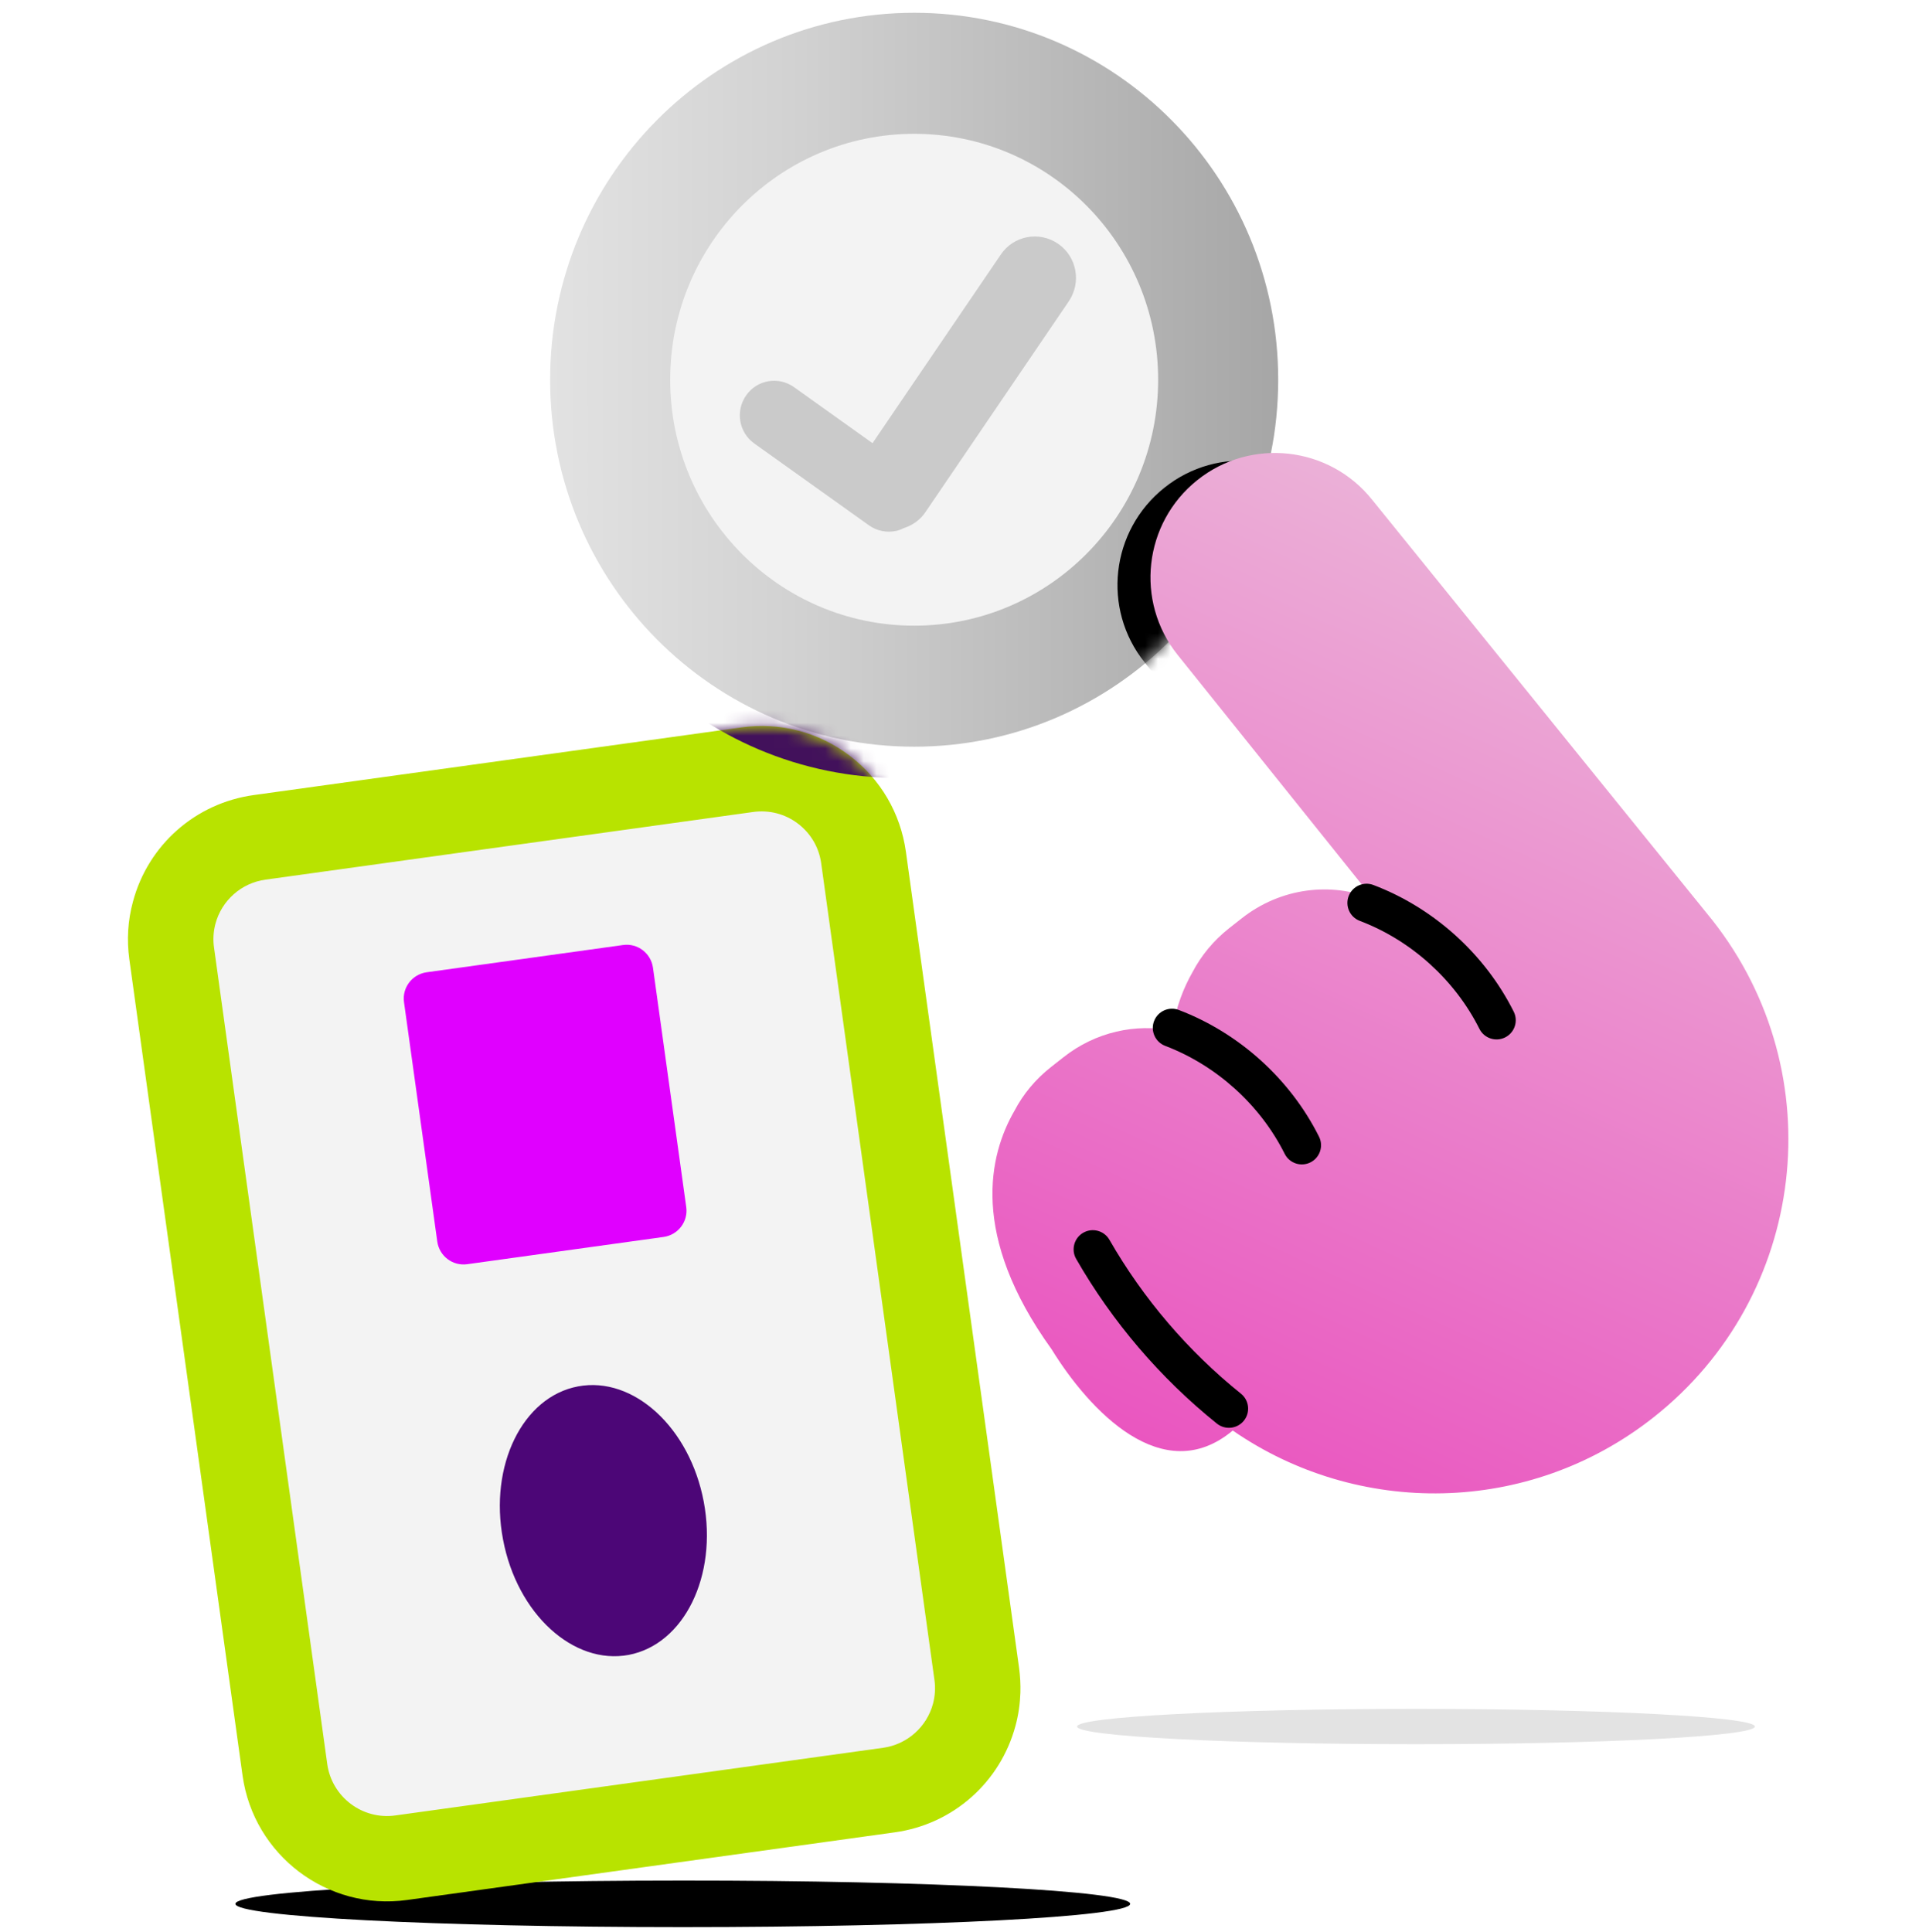
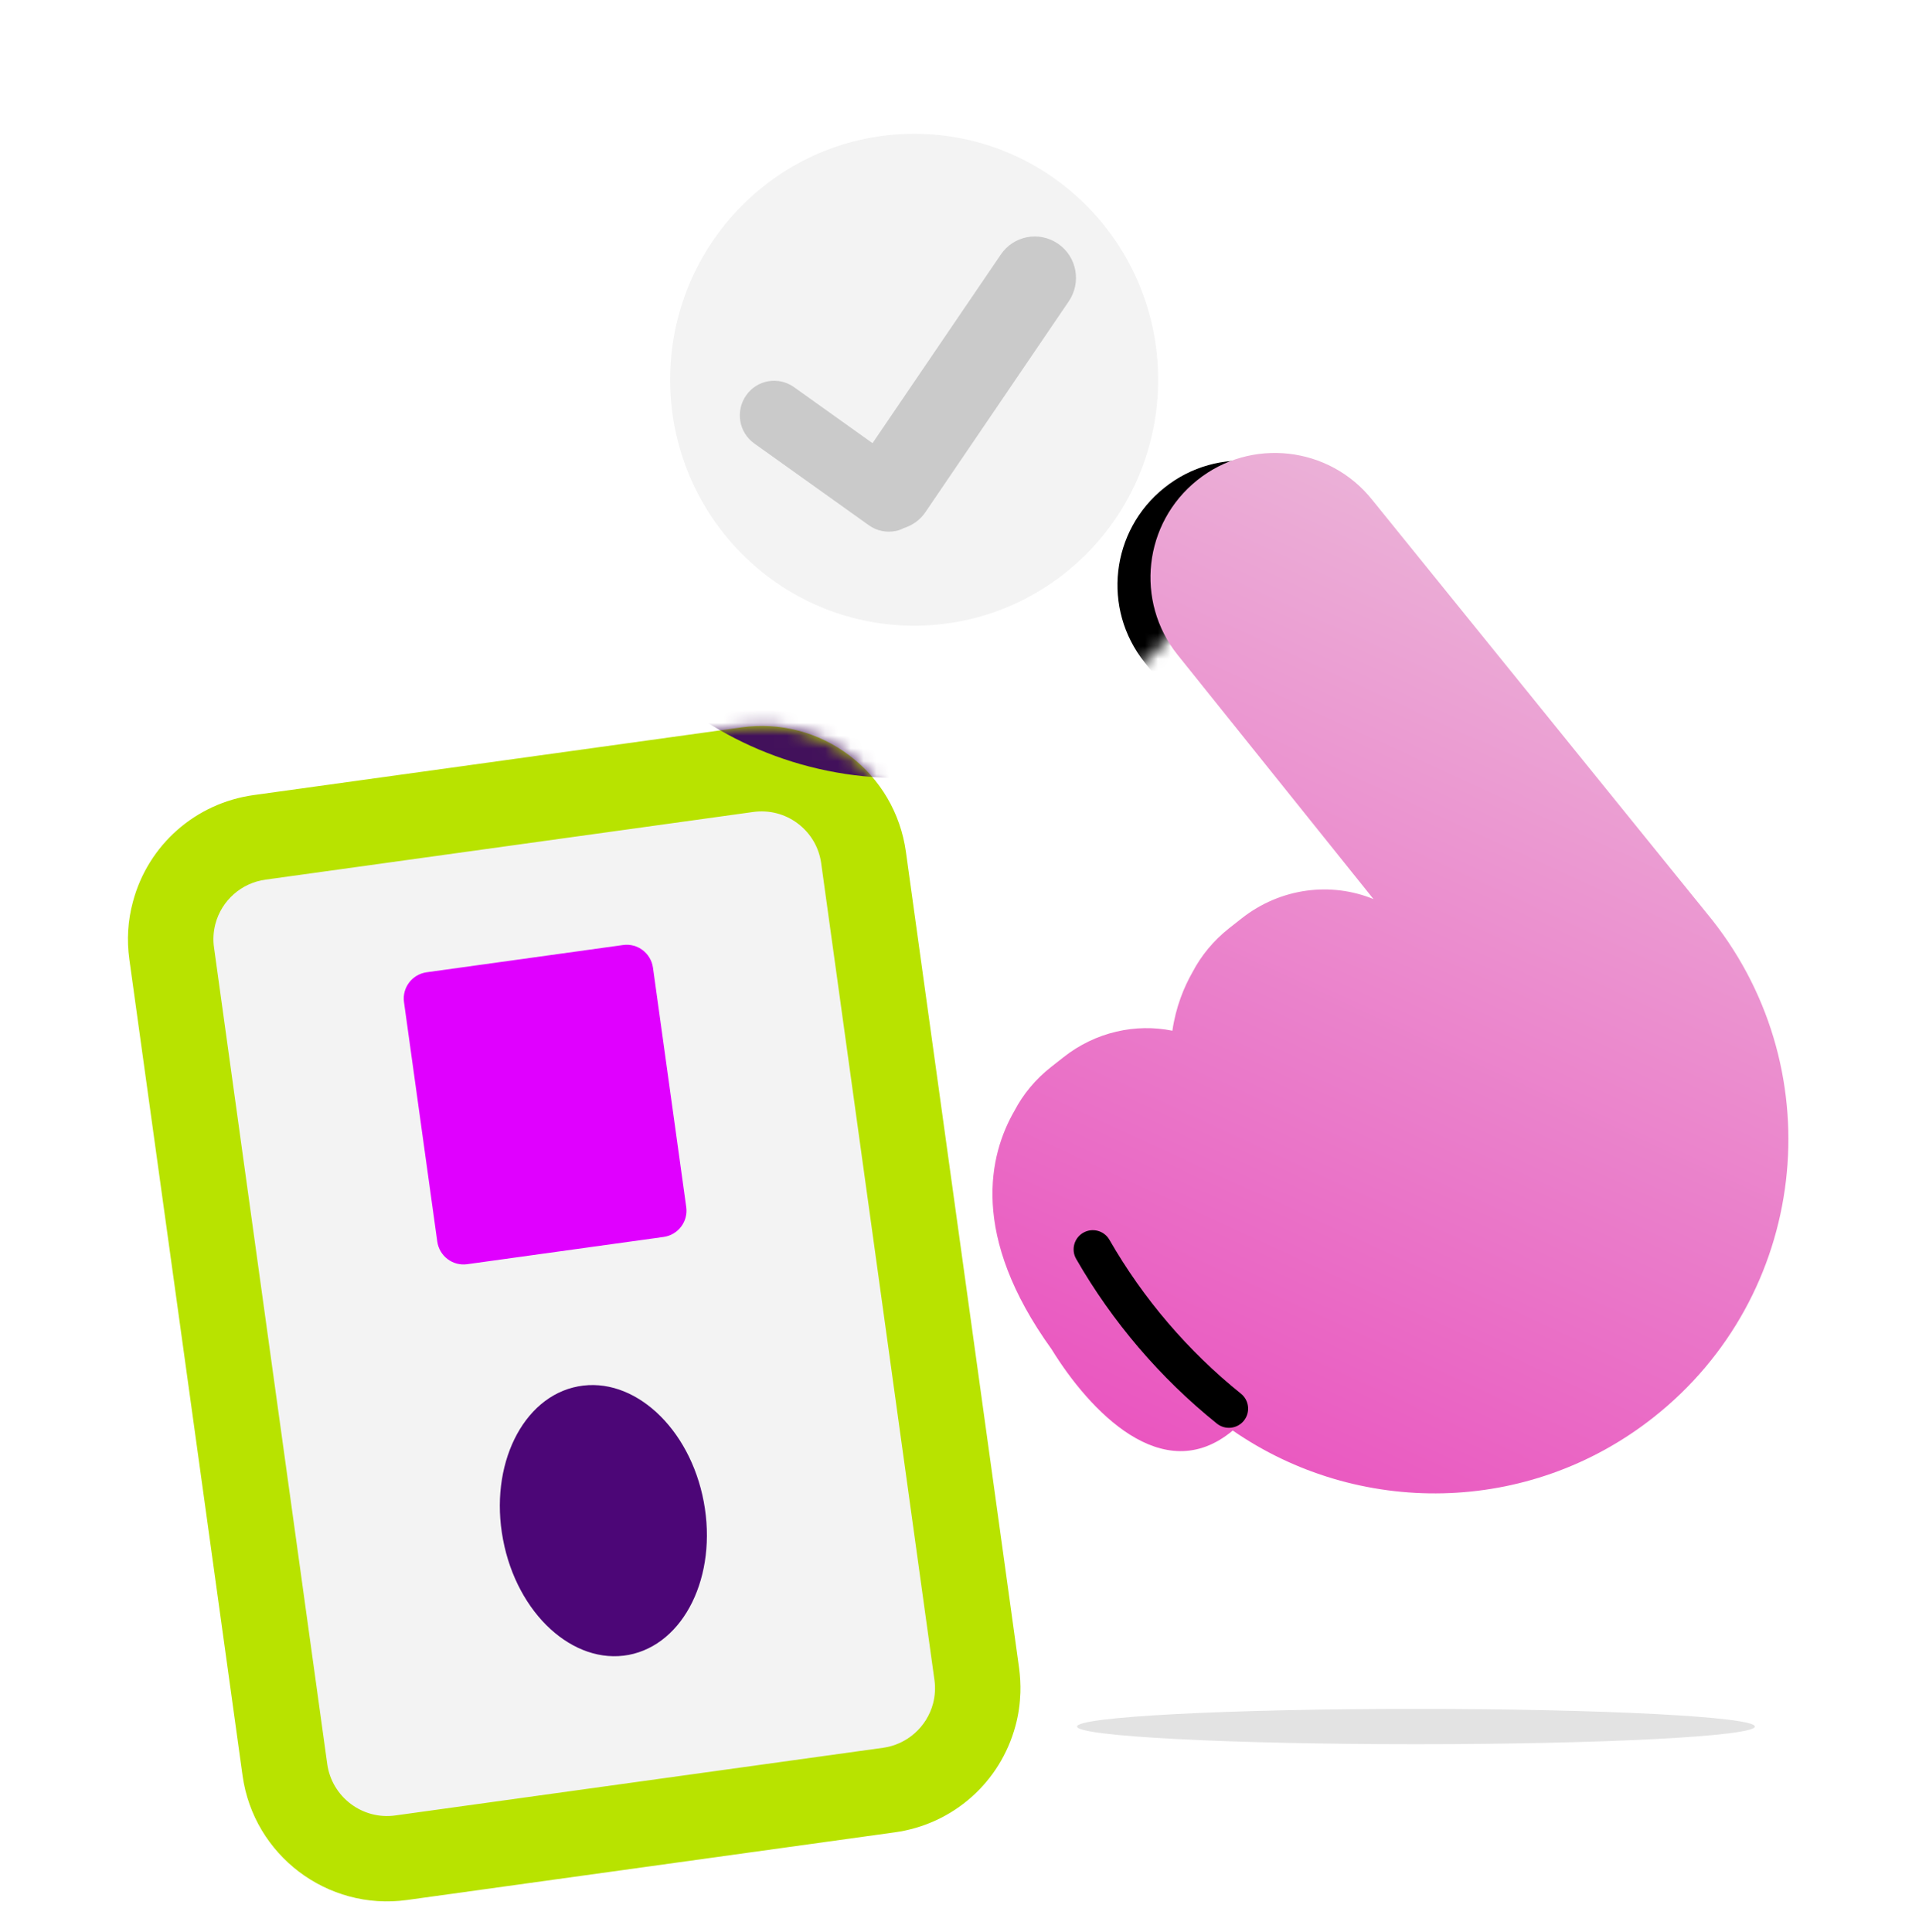
<svg xmlns="http://www.w3.org/2000/svg" width="150" height="151" viewBox="0 0 150 151" fill="none">
-   <path d="M43 29.683C43 45.525 55.741 58.367 71.456 58.367C87.171 58.367 99.912 45.525 99.912 29.683C99.912 13.842 87.181 1 71.466 1C55.741 1 43 13.842 43 29.683Z" fill="url(#paint0_linear_810_1911)" />
-   <path d="M88.34 148.82C88.34 149.83 72.69 150.64 53.37 150.64C34.06 150.64 18.4 149.82 18.4 148.82C18.4 147.82 34.06 147 53.37 147C72.69 146.99 88.34 147.81 88.34 148.82Z" fill="black" />
  <path d="M110.68 136.34C125.31 136.34 137.17 135.722 137.17 134.96C137.17 134.198 125.31 133.58 110.68 133.58C96.05 133.58 84.19 134.198 84.19 134.96C84.19 135.722 96.05 136.34 110.68 136.34Z" fill="#E3E3E3" />
  <path d="M25.44 141.52L15.6 70.61C15.36 68.86 16.58 67.24 18.34 66.99L60.71 61.11C62.46 60.87 64.08 62.09 64.33 63.85L74.17 134.76C74.41 136.51 73.19 138.13 71.43 138.38L29.06 144.26C27.3 144.5 25.68 143.28 25.44 141.52Z" fill="#F3F3F3" />
  <path d="M79.76 132.31C79.73 133.18 79.61 134.04 79.38 134.89C78.19 139.33 74.49 142.6 69.94 143.23L31.81 148.52C25.59 149.38 19.83 145.02 18.96 138.8L10.11 74.99C9.9 73.47 9.99 71.96 10.39 70.49C11.57 66.05 15.28 62.78 19.83 62.15L57.96 56.86C60.97 56.44 63.97 57.22 66.4 59.06C68.83 60.9 70.39 63.57 70.81 66.58L79.66 130.4C79.74 131.03 79.78 131.67 79.76 132.31ZM72.93 133.17C73.09 132.56 73.13 131.93 73.04 131.31L64.19 67.49C64.02 66.24 63.37 65.14 62.37 64.38C61.37 63.62 60.13 63.3 58.88 63.47L20.75 68.76C18.87 69.02 17.33 70.38 16.84 72.21C16.68 72.82 16.64 73.45 16.73 74.07L25.58 137.89C25.94 140.46 28.32 142.27 30.9 141.91L69.03 136.62C70.9 136.36 72.44 135 72.93 133.17Z" fill="#B8E300" />
  <path d="M51.87 96.69L36.52 98.82C35.38 98.98 34.34 98.18 34.18 97.05L31.58 78.34C31.42 77.2 32.22 76.16 33.35 76L48.7 73.87C49.84 73.71 50.88 74.51 51.04 75.64L53.64 94.35C53.8 95.48 53.01 96.53 51.87 96.69Z" fill="#E000FF" />
  <path d="M39.32 120.34C40.41 126.14 44.81 130.17 49.14 129.36C53.47 128.54 56.1 123.19 55.01 117.39C53.92 111.59 49.52 107.56 45.19 108.37C40.85 109.18 38.22 114.55 39.32 120.34Z" fill="#4C0677" />
  <mask id="mask0_810_1911" style="mask-type:alpha" maskUnits="userSpaceOnUse" x="10" y="56" width="70" height="93">
    <path d="M79.76 132.31C79.73 133.18 79.61 134.04 79.38 134.89C78.19 139.33 74.49 142.6 69.94 143.23L31.81 148.52C25.59 149.38 19.83 145.02 18.96 138.8L10.11 74.99C9.9 73.47 9.99 71.96 10.39 70.49C11.57 66.05 15.28 62.78 19.83 62.15L57.96 56.86C60.97 56.44 63.97 57.22 66.4 59.06C68.83 60.9 70.39 63.57 70.81 66.58L79.66 130.4C79.74 131.03 79.78 131.67 79.76 132.31ZM72.93 133.17C73.09 132.56 73.13 131.93 73.04 131.31L64.19 67.49C64.02 66.24 63.37 65.14 62.37 64.38C61.37 63.62 60.13 63.3 58.88 63.47L20.75 68.76C18.87 69.02 17.33 70.38 16.84 72.21C16.68 72.82 16.64 73.45 16.73 74.07L25.58 137.89C25.94 140.46 28.32 142.27 30.9 141.91L69.03 136.62C70.9 136.36 72.44 135 72.93 133.17Z" fill="#C0E048" />
  </mask>
  <g mask="url(#mask0_810_1911)">
    <path d="M41.97 32.41C41.97 48.1 54.69 60.82 70.38 60.82C86.07 60.82 98.79 48.1 98.79 32.41C98.79 16.72 86.08 4 70.39 4C54.69 4 41.97 16.72 41.97 32.41Z" fill="#42115B" />
  </g>
  <mask id="mask1_810_1911" style="mask-type:alpha" maskUnits="userSpaceOnUse" x="41" y="2" width="58" height="57">
    <path d="M42.55 36.08C45.64 51.5 60.65 61.5 76.07 58.42C91.5 55.33 101.5 40.32 98.41 24.9C95.32 9.48 80.31 -0.53 64.89 2.56C49.46 5.65 39.46 20.66 42.55 36.08Z" fill="#AEAEAF" />
  </mask>
  <g mask="url(#mask1_810_1911)">
    <path d="M131.275 72.524C140.735 84.534 138.675 101.924 126.675 111.384C116.895 119.104 103.525 119.154 93.785 112.414C88.315 116.994 82.565 110.834 79.625 106.064C73.205 97.154 74.735 90.854 76.725 87.414C77.395 86.134 78.355 84.964 79.575 84.004L80.555 83.234C83.075 81.244 86.215 80.584 89.065 81.164C89.335 79.304 89.965 77.764 90.645 76.574C91.315 75.294 92.275 74.124 93.485 73.164L94.465 72.394C97.535 69.964 101.505 69.524 104.785 70.874L89.475 51.784C86.115 47.594 86.815 41.474 91.015 38.124C95.205 34.774 101.325 35.464 104.675 39.654L131.275 72.524Z" fill="black" />
  </g>
  <path d="M133.85 71.93C143.31 83.94 141.25 101.33 129.25 110.79C119.47 118.51 106.1 118.56 96.36 111.82C90.89 116.4 85.14 110.24 82.2 105.47C75.78 96.56 77.31 90.26 79.3 86.82C79.97 85.54 80.93 84.37 82.15 83.41L83.13 82.64C85.65 80.65 88.79 79.99 91.64 80.57C91.91 78.71 92.54 77.17 93.22 75.98C93.89 74.7 94.85 73.53 96.06 72.57L97.04 71.8C100.11 69.37 104.08 68.93 107.36 70.28L92.05 51.19C88.7 47 89.39 40.88 93.59 37.53C97.78 34.18 103.9 34.87 107.25 39.06L133.85 71.93Z" fill="url(#paint1_linear_810_1911)" />
  <path fill-rule="evenodd" clip-rule="evenodd" d="M84.674 96.359C85.392 95.947 86.309 96.195 86.721 96.914C89.358 101.512 92.866 105.618 97 108.941C97.645 109.46 97.748 110.404 97.229 111.05C96.71 111.695 95.766 111.798 95.12 111.279C90.694 107.722 86.942 103.328 84.119 98.406C83.707 97.688 83.955 96.771 84.674 96.359Z" fill="black" />
-   <path fill-rule="evenodd" clip-rule="evenodd" d="M90.208 79.816C90.503 79.042 91.37 78.653 92.144 78.948C96.854 80.742 100.842 84.341 103.101 88.848C103.472 89.589 103.173 90.49 102.432 90.861C101.692 91.232 100.79 90.933 100.419 90.192C98.498 86.359 95.086 83.279 91.076 81.752C90.302 81.457 89.913 80.591 90.208 79.816Z" fill="black" />
-   <path fill-rule="evenodd" clip-rule="evenodd" d="M105.418 70.047C105.712 69.273 106.578 68.884 107.353 69.178C112.073 70.971 116.062 74.571 118.321 79.078C118.692 79.819 118.393 80.72 117.652 81.091C116.911 81.462 116.01 81.163 115.639 80.422C113.718 76.589 110.307 73.509 106.287 71.982C105.513 71.688 105.124 70.822 105.418 70.047Z" fill="black" />
  <path d="M52.385 29.683C52.385 40.305 60.929 48.907 71.456 48.907C81.993 48.907 90.527 40.305 90.527 29.683C90.527 19.062 81.993 10.46 71.456 10.46C60.929 10.46 52.385 19.072 52.385 29.683Z" fill="#F3F3F3" />
  <path d="M82.704 19.052C81.232 18.043 79.228 18.416 78.227 19.9L68.201 34.641L62.061 30.259C60.849 29.401 59.176 29.683 58.325 30.905C57.463 32.127 57.754 33.813 58.966 34.671L67.92 41.062C68.551 41.516 69.323 41.648 70.024 41.506C70.234 41.466 70.434 41.385 70.635 41.284C71.306 41.072 71.917 40.658 72.337 40.032L83.535 23.565C84.547 22.081 84.177 20.062 82.704 19.052Z" fill="#CACACA" />
  <defs>
    <linearGradient id="paint0_linear_810_1911" x1="43.005" y1="29.685" x2="99.92" y2="29.685" gradientUnits="userSpaceOnUse">
      <stop stop-color="#E2E2E2" />
      <stop offset="0.329" stop-color="#D2D2D2" />
      <stop offset="0.97" stop-color="#A8A8A8" />
      <stop offset="1" stop-color="#A6A6A6" />
    </linearGradient>
    <linearGradient id="paint1_linear_810_1911" x1="93.794" y1="114.685" x2="125.308" y2="46.165" gradientUnits="userSpaceOnUse">
      <stop stop-color="#EA56C0" />
      <stop offset="1" stop-color="#EBB0D7" />
    </linearGradient>
  </defs>
</svg>